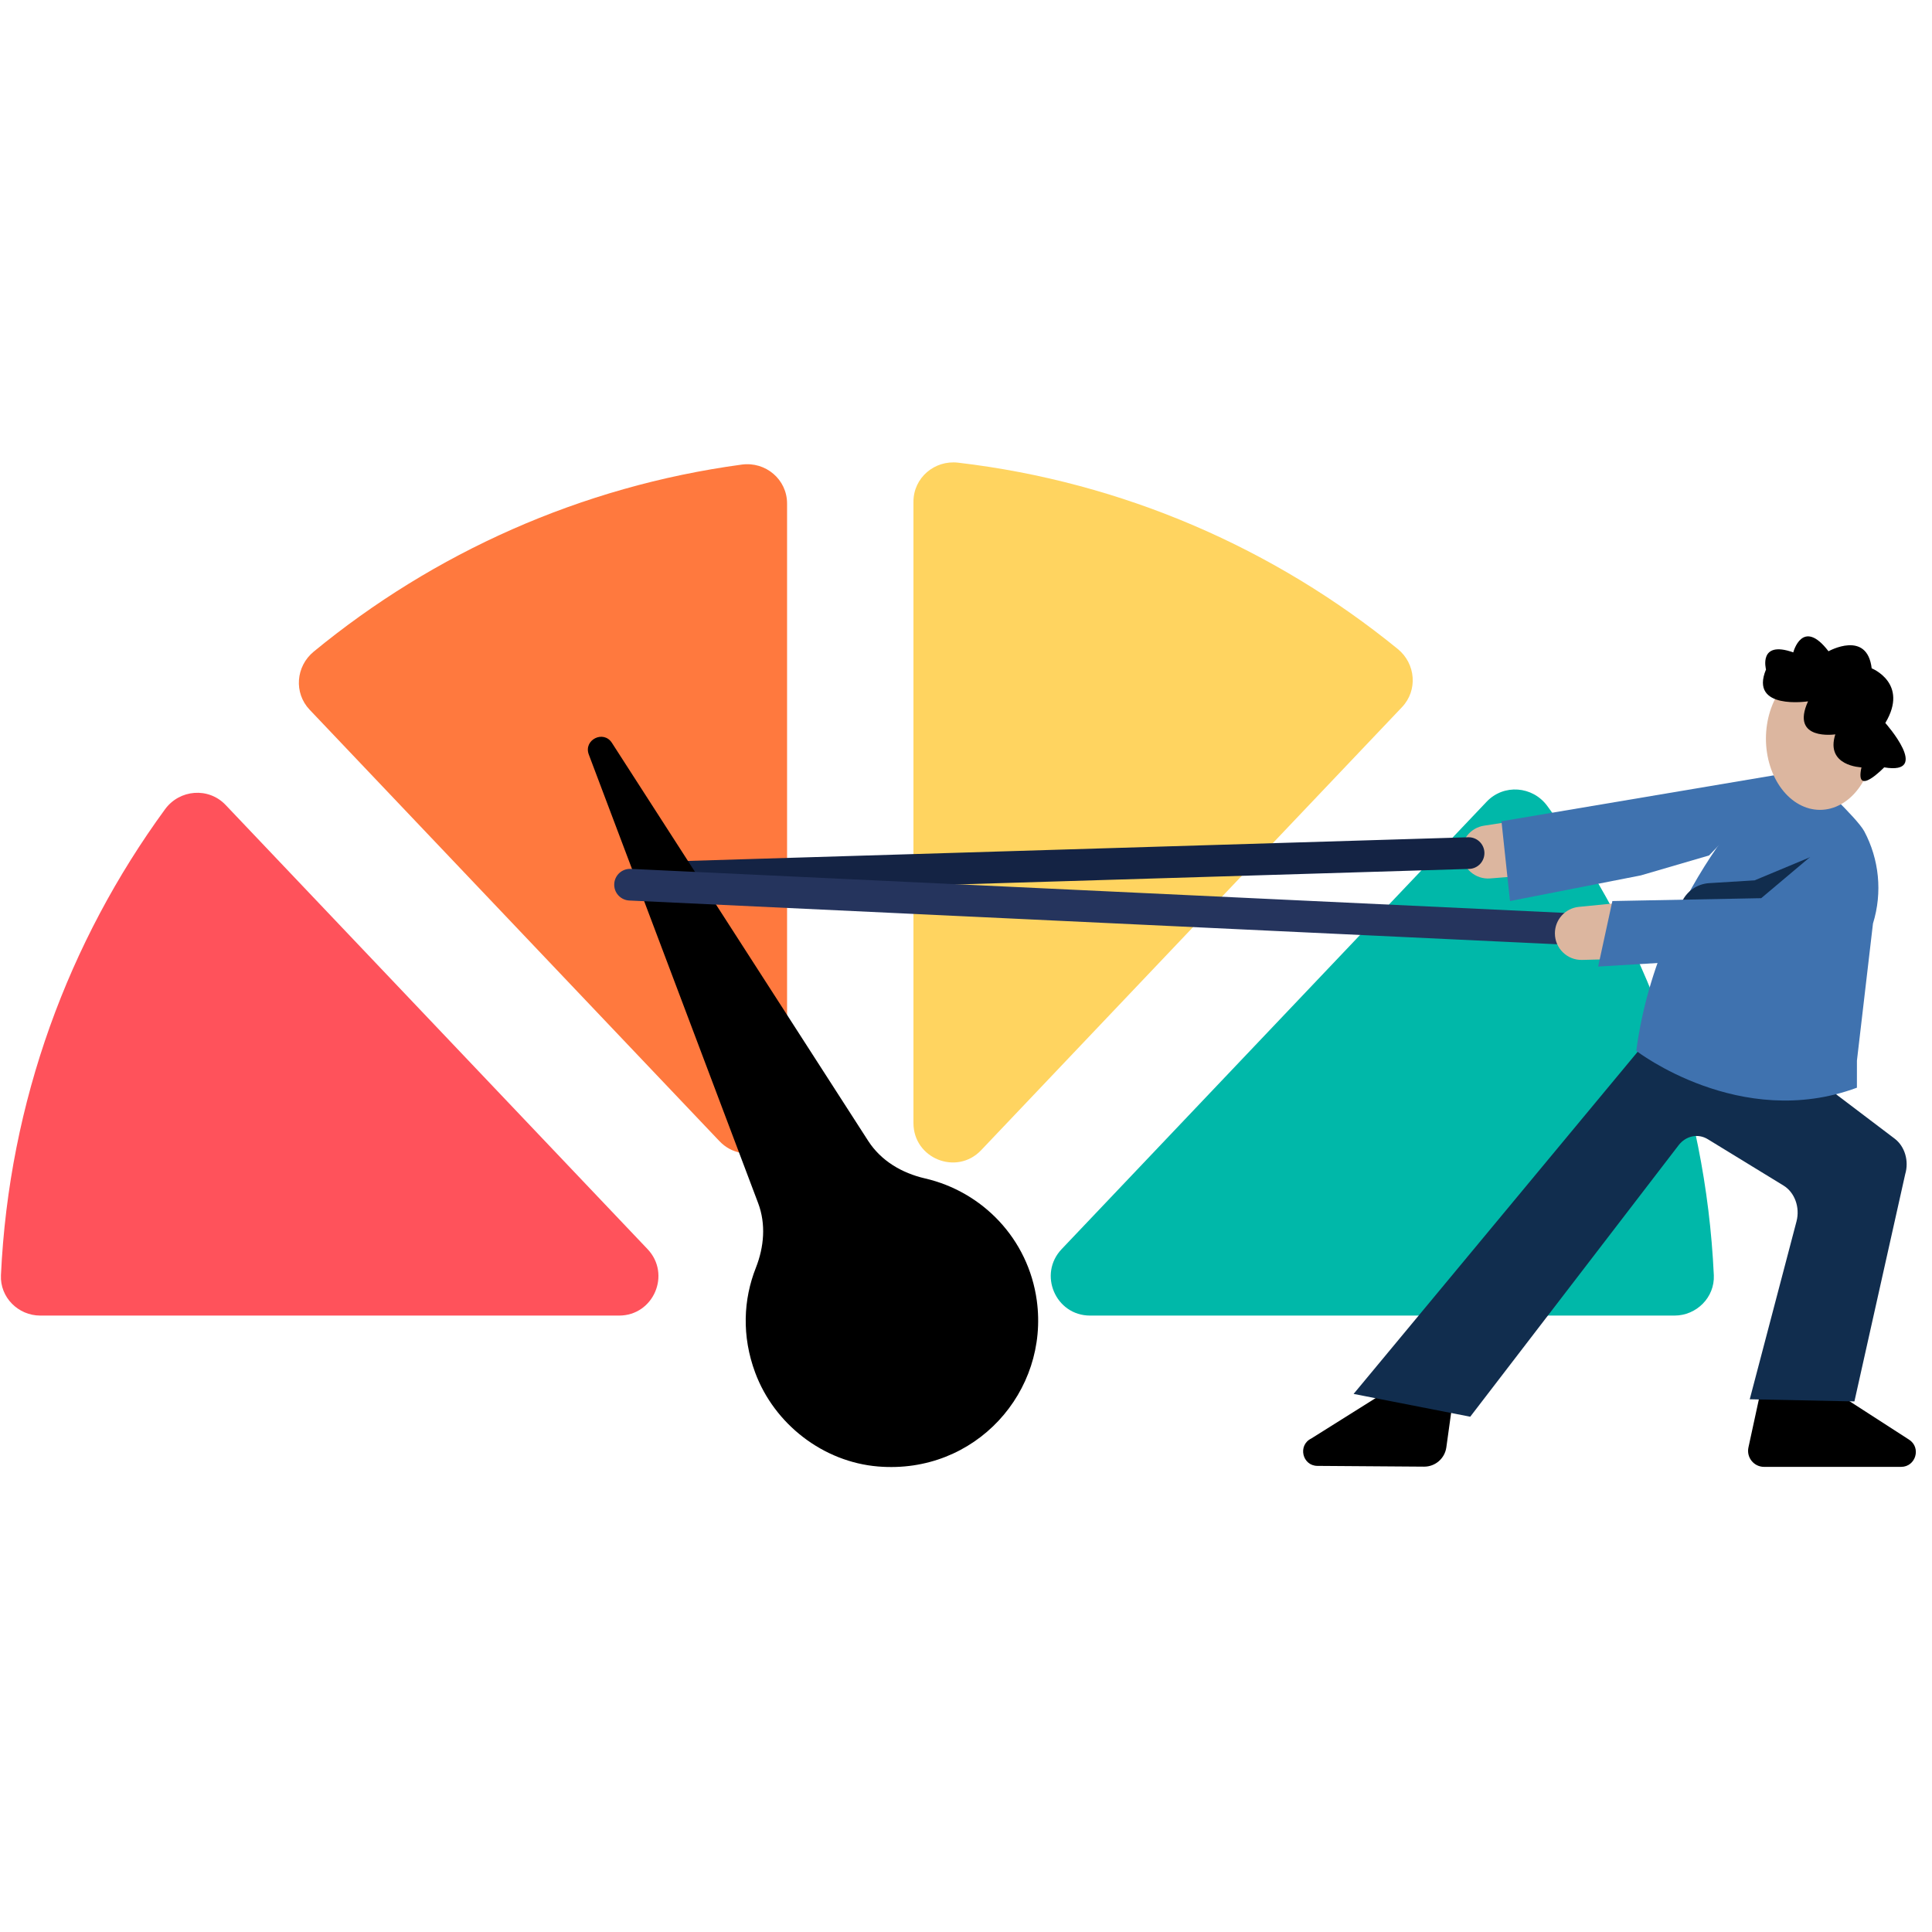
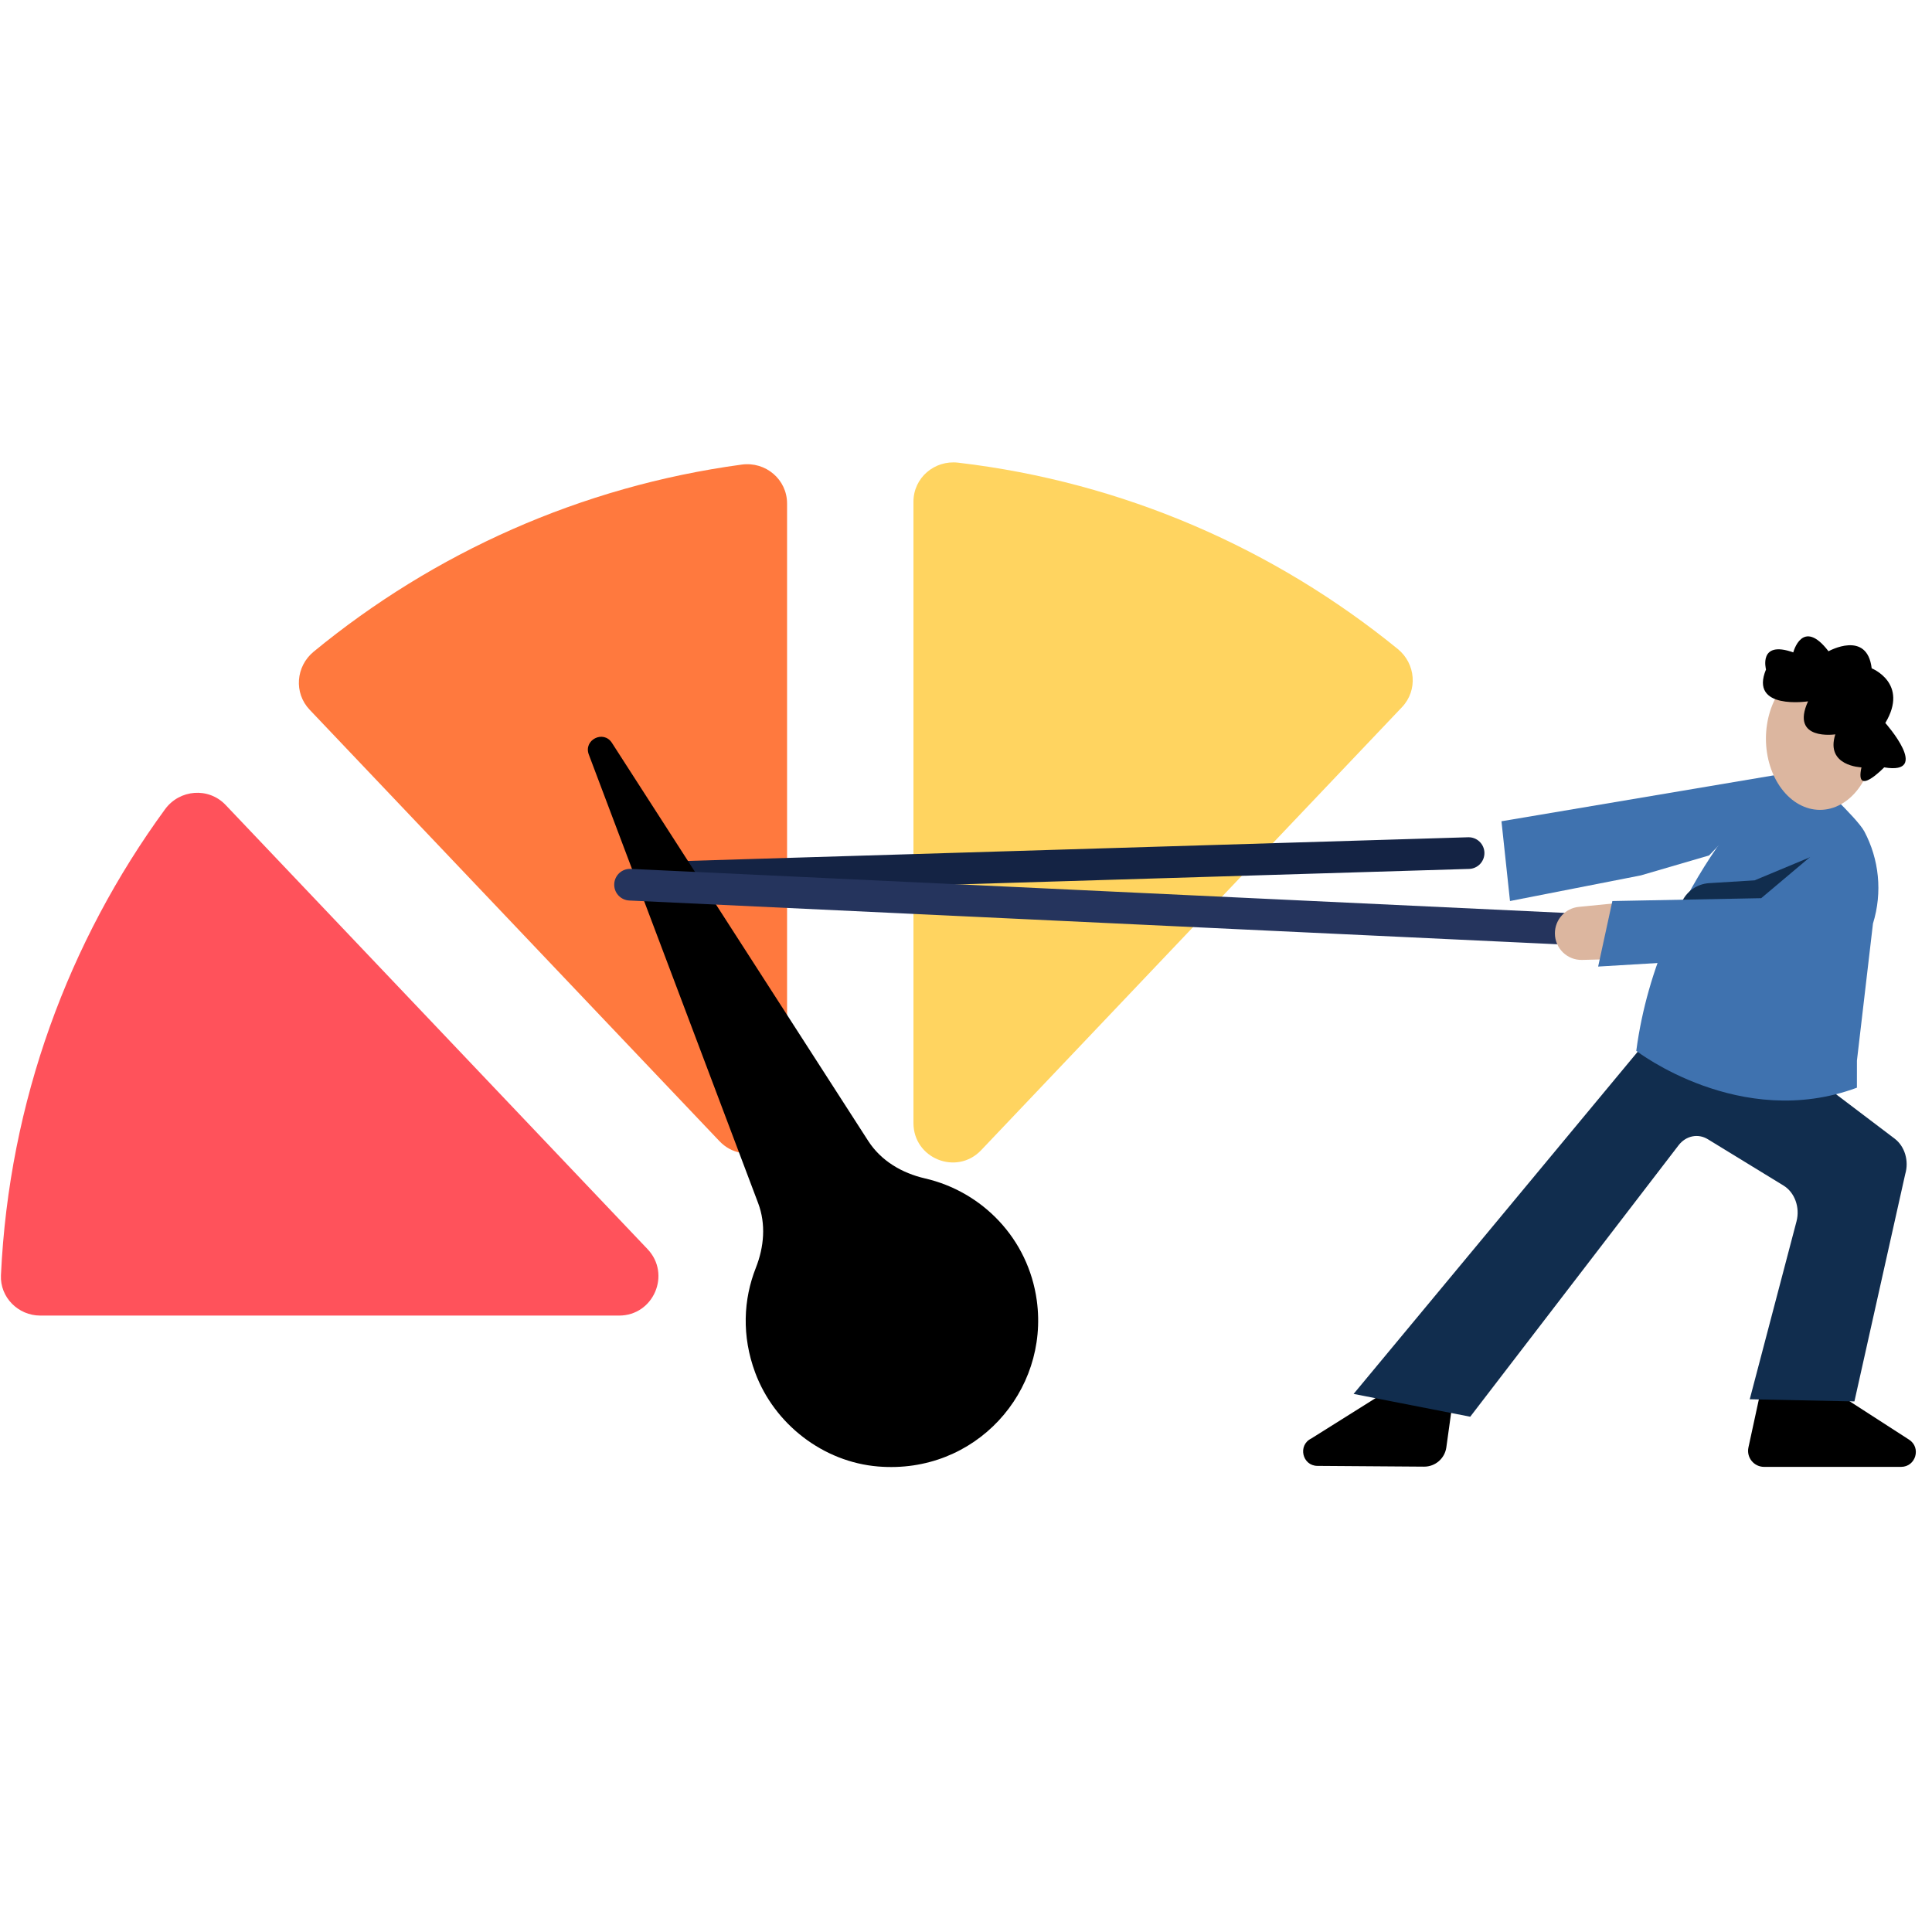
<svg xmlns="http://www.w3.org/2000/svg" version="1.2" preserveAspectRatio="xMidYMid meet" height="500" viewBox="0 0 375 375" zoomAndPan="magnify" width="500">
  <defs>
    <clipPath id="8674c7b733">
      <path d="M 177 89.062 L 275 89.062 L 275 226 L 177 226 Z M 177 89.062" />
    </clipPath>
  </defs>
  <g id="1b35f9eb85">
    <rect style="fill:#ffffff;fill-opacity:1;stroke:none;" height="375" y="0" width="375" x="0" />
    <rect style="fill:#ffffff;fill-opacity:1;stroke:none;" height="375" y="0" width="375" x="0" />
-     <path d="M 332.652 247.52 C 331.074 213.477 319.285 182.125 300.312 156.414 C 297.465 152.559 291.871 152.125 288.57 155.598 L 206.066 242.453 C 201.445 247.316 204.887 255.352 211.586 255.352 L 325.016 255.352 C 329.301 255.352 332.848 251.809 332.652 247.52 Z M 332.652 247.52" style="stroke:none;fill-rule:nonzero;fill:#00b8a9;fill-opacity:1;" />
    <g clip-path="url(#8674c7b733)" clip-rule="nonzero">
      <path d="M 271.305 125.969 C 247.441 106.535 218.113 93.578 185.977 89.805 C 181.383 89.266 177.301 92.742 177.301 97.375 L 177.301 217.984 C 177.301 224.879 185.699 228.242 190.441 223.25 L 272.125 137.258 C 275.23 133.992 274.797 128.812 271.305 125.969 Z M 271.305 125.969" style="stroke:none;fill-rule:nonzero;fill:#ffd460;fill-opacity:1;" />
    </g>
-     <path d="M 288.051 160.262 L 297.781 158.762 L 297.781 169.82 L 289.246 170.504 C 286.359 170.738 283.852 168.543 283.691 165.648 C 283.543 162.996 285.43 160.664 288.051 160.262 Z M 288.051 160.262" style="stroke:none;fill-rule:nonzero;fill:#dcb69f;fill-opacity:1;" />
    <path d="M 293.09 174.891 L 318.48 169.914 L 331.727 166.043 L 347.184 150.004 L 291.434 159.406 Z M 293.09 174.891" style="stroke:none;fill-rule:nonzero;fill:#3f72af;fill-opacity:1;" />
    <path d="M 32.031 157.082 C 13.344 182.668 1.746 213.773 0.184 247.52 C -0.016 251.809 3.531 255.352 7.816 255.352 L 120.168 255.352 C 126.867 255.352 130.305 247.316 125.688 242.453 L 43.793 156.242 C 40.484 152.758 34.867 153.203 32.031 157.082 Z M 32.031 157.082" style="stroke:none;fill-rule:nonzero;fill:#ff525b;fill-opacity:1;" />
    <path d="M 152.77 216.219 L 152.77 97.738 C 152.77 93.055 148.613 89.551 143.98 90.176 C 112.684 94.406 84.148 107.352 60.883 126.488 C 57.418 129.34 57.004 134.496 60.098 137.754 L 139.633 221.484 C 144.375 226.477 152.77 223.113 152.77 216.219 Z M 152.77 216.219" style="stroke:none;fill-rule:nonzero;fill:#ff793e;fill-opacity:1;" />
    <path d="M 127.164 167.297 L 284.965 162.512 C 285.371 162.5 285.766 162.566 286.145 162.711 C 286.527 162.855 286.863 163.066 287.16 163.348 C 287.457 163.625 287.688 163.953 287.855 164.324 C 288.023 164.695 288.113 165.086 288.125 165.492 C 288.137 165.898 288.07 166.293 287.926 166.676 C 287.781 167.055 287.57 167.395 287.293 167.691 C 287.012 167.988 286.688 168.219 286.316 168.387 C 285.945 168.555 285.559 168.645 285.152 168.656 L 127.352 173.441 C 126.945 173.457 126.551 173.391 126.168 173.246 C 125.789 173.102 125.449 172.887 125.156 172.609 C 124.859 172.328 124.625 172.004 124.461 171.633 C 124.293 171.262 124.203 170.871 124.191 170.465 C 124.18 170.055 124.246 169.664 124.391 169.281 C 124.531 168.898 124.746 168.562 125.023 168.266 C 125.301 167.969 125.629 167.734 125.996 167.566 C 126.367 167.402 126.758 167.312 127.164 167.297 Z M 127.164 167.297" style="stroke:none;fill-rule:nonzero;fill:#142344;fill-opacity:1;" />
    <path d="M 353.562 268.473 L 370.547 279.434 C 372.949 280.984 371.855 284.719 368.992 284.719 L 342.41 284.719 C 340.426 284.719 338.953 282.887 339.371 280.949 L 342.023 268.715 Z M 353.562 268.473" style="stroke:none;fill-rule:nonzero;fill:#000000;fill-opacity:1;" />
    <path d="M 269.266 269.953 L 254.508 279.219 C 251.859 280.516 252.762 284.504 255.707 284.527 L 276.406 284.676 C 278.582 284.691 280.434 283.086 280.734 280.926 L 282.051 271.43 Z M 269.266 269.953" style="stroke:none;fill-rule:nonzero;fill:#000000;fill-opacity:1;" />
    <path d="M 321.496 199.777 L 262.734 270.559 L 285.371 274.984 L 325.801 222.309 C 327.23 220.445 329.586 219.953 331.492 221.125 L 346.176 230.113 C 348.352 231.445 349.41 234.352 348.703 237.062 L 339.625 271.594 L 359.941 272.016 L 369.797 227.918 C 370.57 225.352 369.727 222.508 367.754 221.012 L 347.023 205.305 Z M 321.496 199.777" style="stroke:none;fill-rule:nonzero;fill:#112d4e;fill-opacity:1;" />
    <path d="M 351.598 150.559 C 351.598 150.559 360.469 158.75 361.855 161.359 C 364.727 166.758 365.426 173.188 363.543 179.258 L 360.43 205.859 L 360.426 211.121 C 337.75 219.535 317.598 203.969 317.598 203.969 C 322.012 170.789 345.527 150.004 345.527 150.004 Z M 351.598 150.559" style="stroke:none;fill-rule:nonzero;fill:#3f72af;fill-opacity:1;" />
    <path d="M 326.379 175.215 L 325.656 176.918 L 343.32 175.441 L 355.719 166.406 C 356.547 165.805 355.824 164.512 354.879 164.906 L 340.566 170.875 L 331.742 171.418 C 329.383 171.566 327.305 173.035 326.379 175.215 Z M 326.379 175.215" style="stroke:none;fill-rule:nonzero;fill:#112d4e;fill-opacity:1;" />
    <path d="M 363.742 143.367 C 363.742 144.277 363.676 145.176 363.539 146.066 C 363.406 146.957 363.207 147.82 362.941 148.66 C 362.68 149.496 362.355 150.293 361.973 151.051 C 361.59 151.805 361.156 152.504 360.668 153.145 C 360.184 153.785 359.652 154.359 359.082 154.863 C 358.508 155.367 357.902 155.793 357.266 156.141 C 356.633 156.488 355.977 156.75 355.301 156.93 C 354.625 157.105 353.941 157.195 353.254 157.195 C 352.566 157.195 351.883 157.105 351.207 156.93 C 350.531 156.75 349.875 156.488 349.242 156.141 C 348.605 155.793 348 155.367 347.426 154.863 C 346.855 154.359 346.324 153.785 345.84 153.145 C 345.352 152.504 344.918 151.805 344.535 151.051 C 344.152 150.293 343.828 149.496 343.566 148.66 C 343.301 147.82 343.102 146.957 342.969 146.066 C 342.832 145.176 342.766 144.277 342.766 143.367 C 342.766 142.461 342.832 141.562 342.969 140.672 C 343.102 139.781 343.301 138.918 343.566 138.078 C 343.828 137.238 344.152 136.441 344.535 135.688 C 344.918 134.934 345.352 134.234 345.84 133.594 C 346.324 132.949 346.855 132.379 347.426 131.875 C 348 131.367 348.605 130.941 349.242 130.598 C 349.875 130.25 350.531 129.984 351.207 129.809 C 351.883 129.633 352.566 129.543 353.254 129.543 C 353.941 129.543 354.625 129.633 355.301 129.809 C 355.977 129.984 356.633 130.25 357.266 130.598 C 357.902 130.941 358.508 131.367 359.082 131.875 C 359.652 132.379 360.184 132.949 360.668 133.594 C 361.156 134.234 361.59 134.934 361.973 135.688 C 362.355 136.441 362.68 137.238 362.941 138.078 C 363.207 138.918 363.406 139.781 363.539 140.672 C 363.676 141.562 363.742 142.461 363.742 143.367 Z M 363.742 143.367" style="stroke:none;fill-rule:nonzero;fill:#dcb69f;fill-opacity:1;" />
    <path d="M 168.516 221.449 L 118.77 144.184 C 117.129 141.637 113.215 143.613 114.285 146.449 L 147.156 233.527 C 148.691 237.602 148.309 242.027 146.711 246.078 C 144.285 252.219 143.938 259.301 146.578 266.418 C 150.305 276.449 159.789 283.77 170.438 284.645 C 189.328 286.203 203.656 270.105 201.242 252.438 C 199.598 240.422 190.668 231.289 179.531 228.727 C 175.055 227.695 171.008 225.316 168.516 221.449 Z M 168.516 221.449" style="stroke:none;fill-rule:nonzero;fill:#000000;fill-opacity:1;" />
    <path d="M 119.223 171.574 C 119.242 171.168 119.336 170.781 119.512 170.41 C 119.684 170.043 119.922 169.719 120.223 169.445 C 120.523 169.172 120.863 168.965 121.246 168.828 C 121.629 168.691 122.023 168.629 122.43 168.648 L 303.969 177.207 C 304.375 177.227 304.762 177.324 305.129 177.496 C 305.496 177.672 305.82 177.906 306.094 178.211 C 306.367 178.512 306.57 178.852 306.711 179.234 C 306.848 179.621 306.906 180.016 306.887 180.422 C 306.867 180.828 306.773 181.215 306.598 181.586 C 306.426 181.953 306.191 182.273 305.891 182.551 C 305.59 182.824 305.246 183.031 304.863 183.168 C 304.48 183.305 304.086 183.367 303.68 183.348 L 122.141 174.789 C 121.734 174.77 121.348 174.672 120.98 174.5 C 120.613 174.324 120.293 174.09 120.016 173.785 C 119.742 173.484 119.539 173.145 119.398 172.762 C 119.262 172.375 119.203 171.98 119.223 171.574 Z M 119.223 171.574" style="stroke:none;fill-rule:nonzero;fill:#25345d;fill-opacity:1;" />
    <path d="M 306.449 176.023 L 316.246 175.051 L 315.652 186.098 L 307.09 186.32 C 304.195 186.395 301.809 184.066 301.805 181.168 C 301.801 178.512 303.809 176.285 306.449 176.023 Z M 306.449 176.023" style="stroke:none;fill-rule:nonzero;fill:#dcb69f;fill-opacity:1;" />
    <path d="M 312.961 174.891 L 341.848 174.336 L 359.992 159.062 C 362.176 163.434 365.488 167.055 362.453 170.098 L 347.18 185.398 L 310.199 187.609 Z M 312.961 174.891" style="stroke:none;fill-rule:nonzero;fill:#3f72af;fill-opacity:1;" />
    <path d="M 342.781 129.941 C 339.473 137.898 350.941 136.129 350.941 136.129 C 347.414 143.863 356.234 142.539 356.234 142.539 C 354.25 148.727 361.309 148.945 361.309 148.945 C 359.984 154.914 365.719 148.945 365.719 148.945 C 374.98 150.492 365.941 140.328 365.941 140.328 C 370.57 132.598 363.293 129.723 363.293 129.723 C 362.41 122.211 354.91 126.41 354.91 126.41 C 349.84 119.781 348.074 126.629 348.074 126.629 C 341.238 124.199 342.781 129.945 342.781 129.945 Z M 342.781 129.941" style="stroke:none;fill-rule:nonzero;fill:#000000;fill-opacity:1;" />
  </g>
</svg>